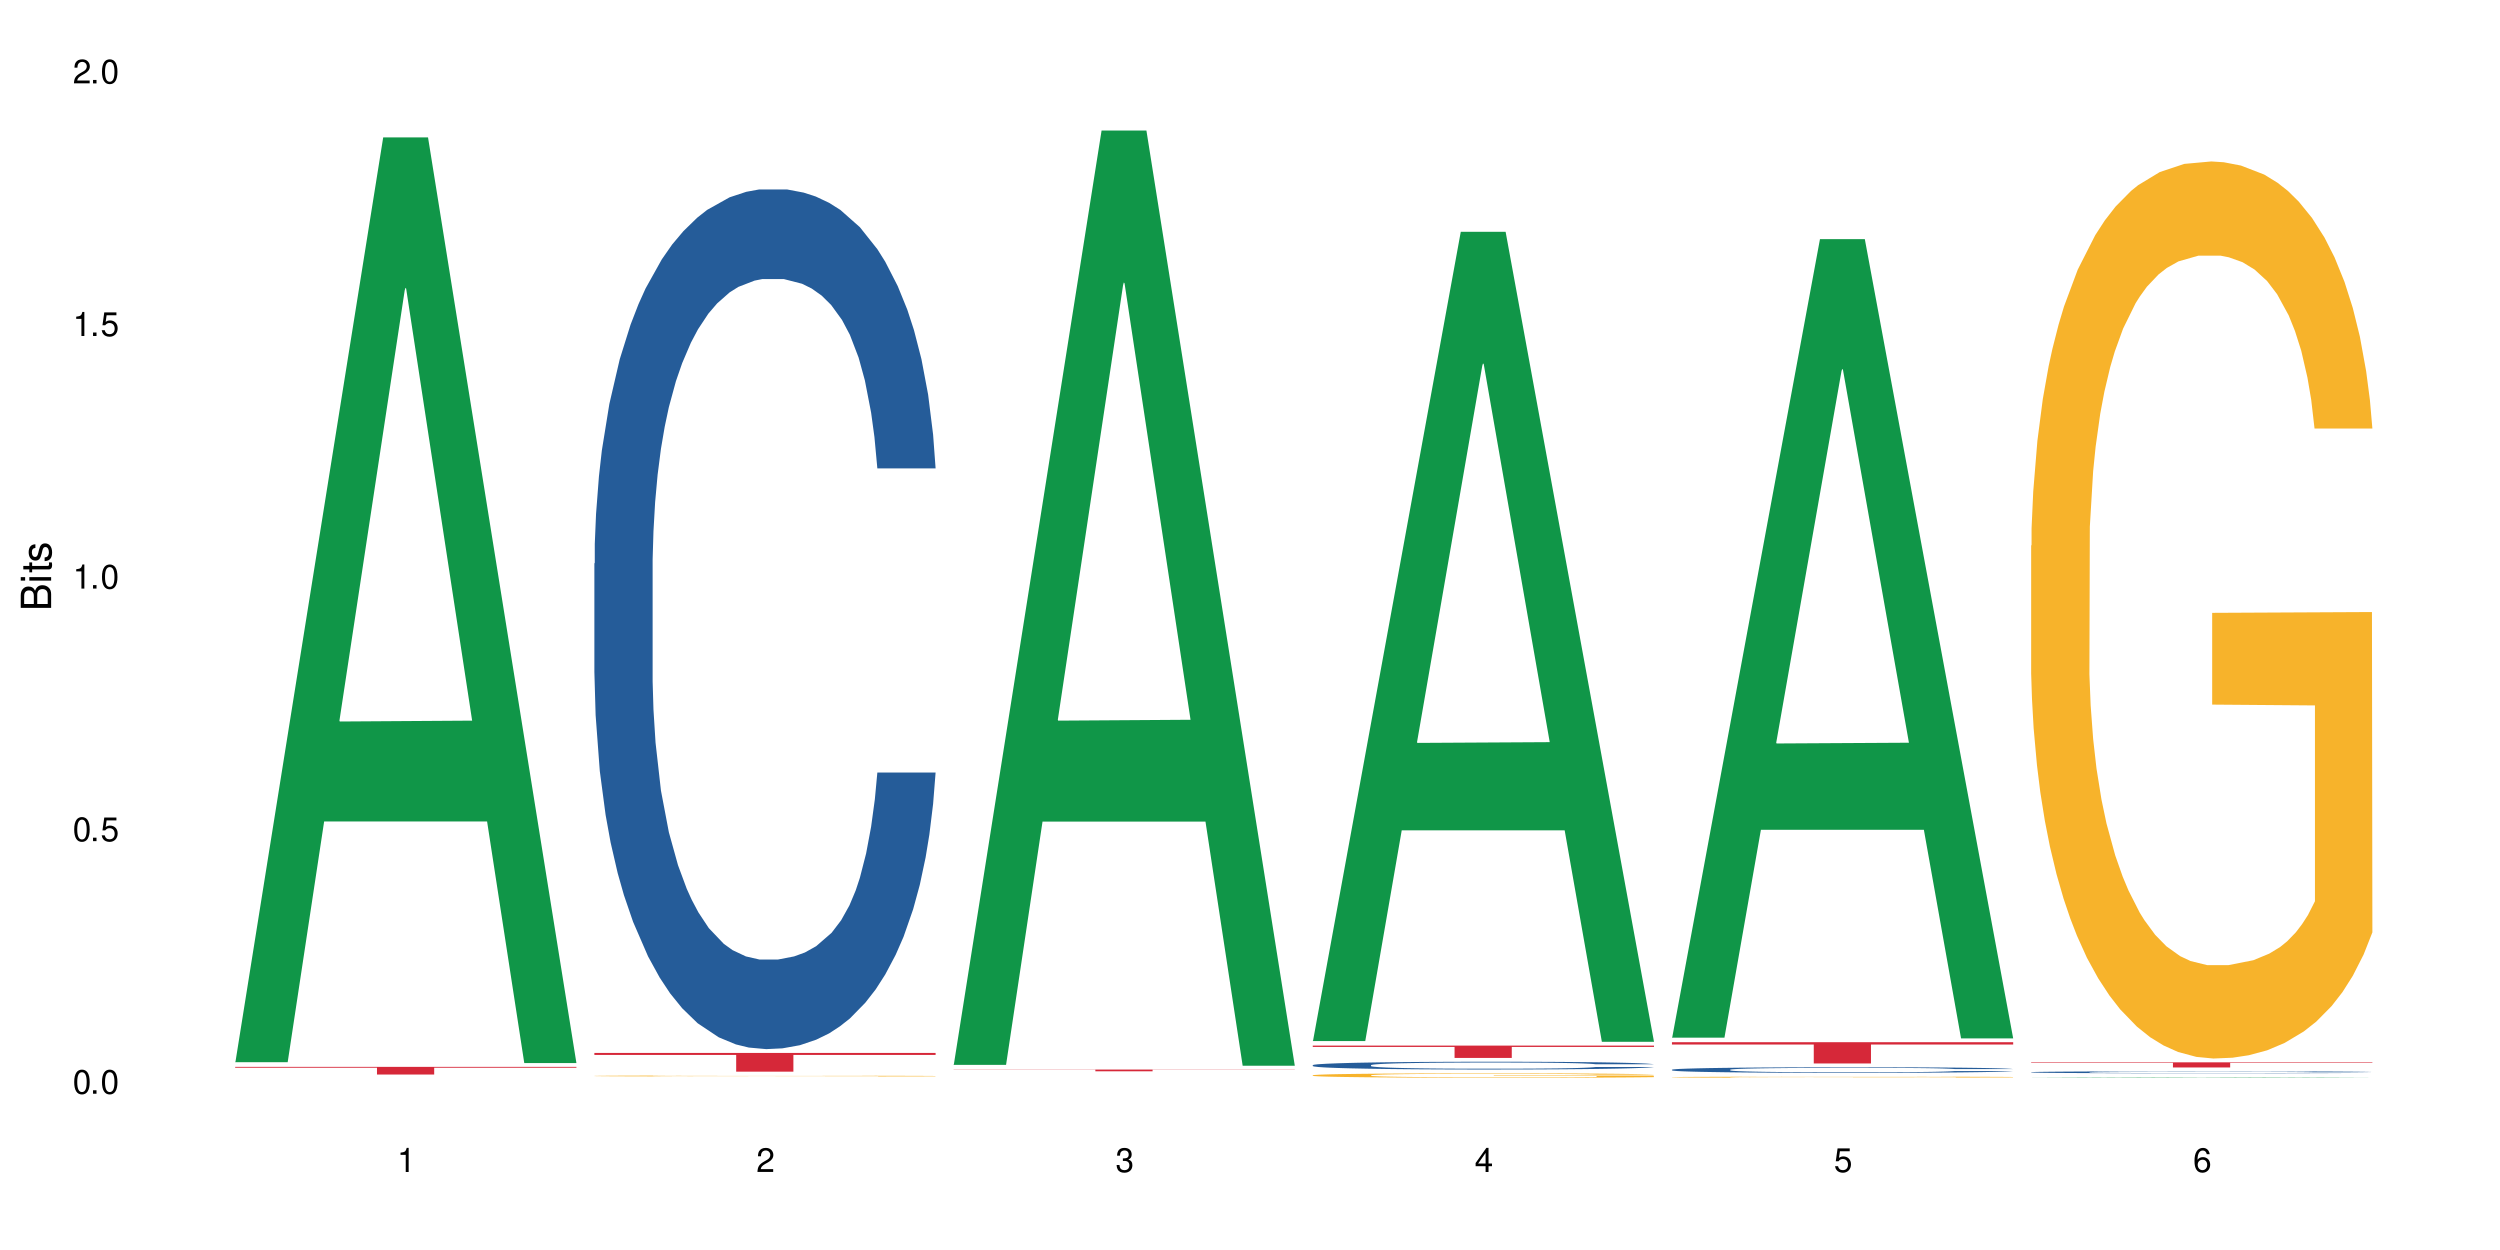
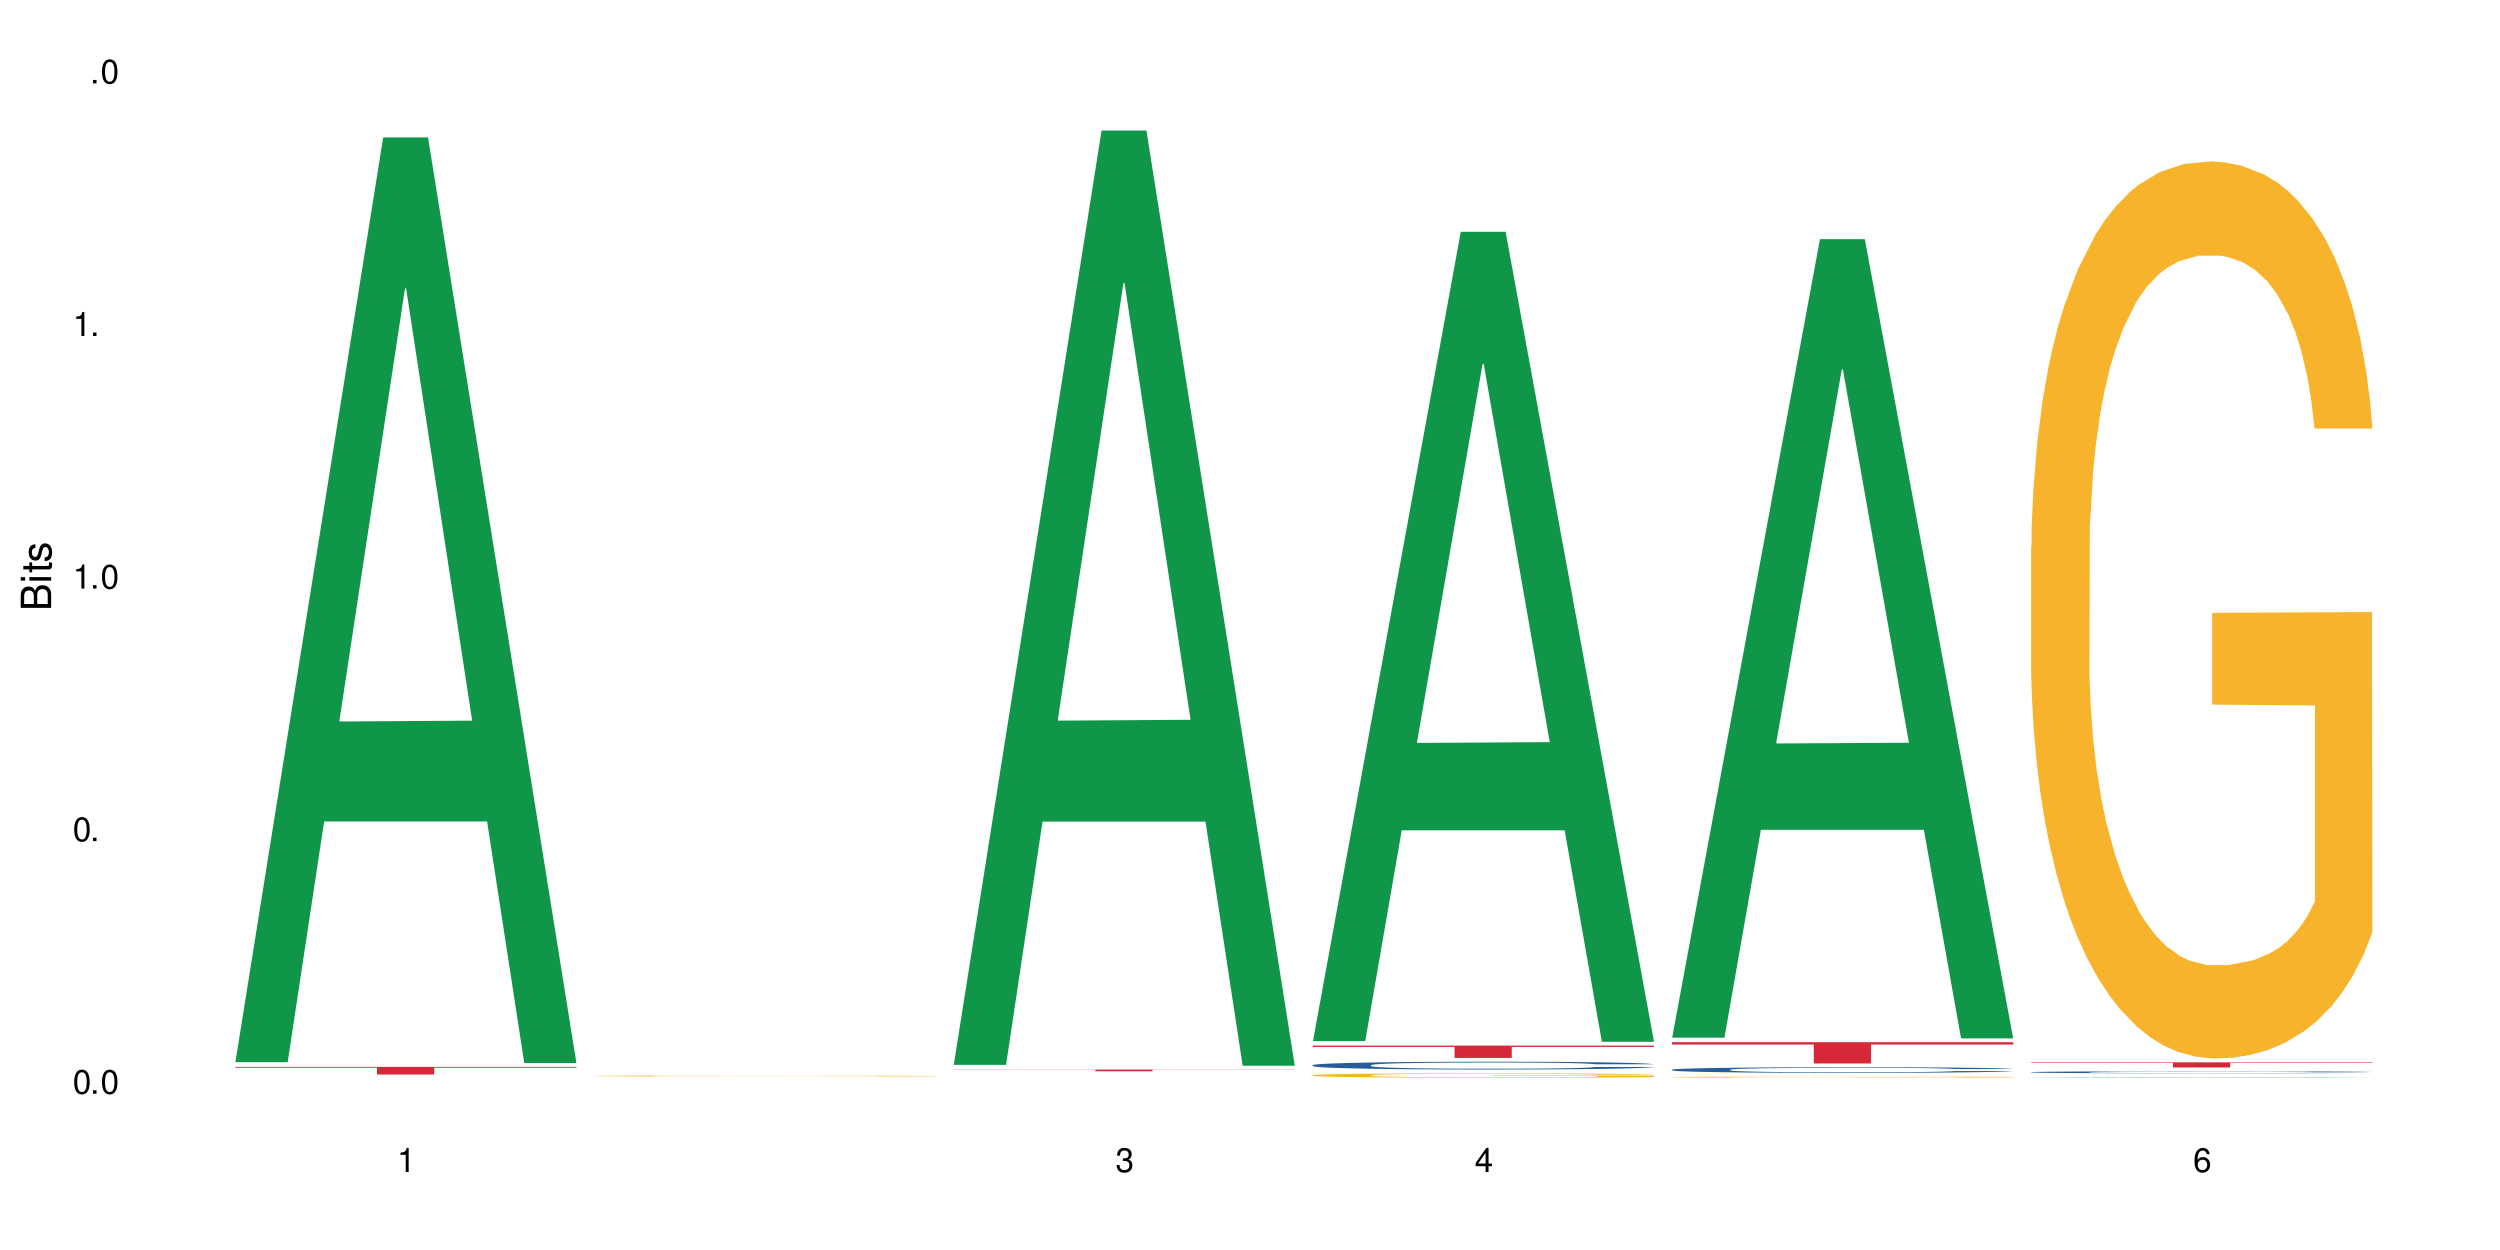
<svg xmlns="http://www.w3.org/2000/svg" xmlns:xlink="http://www.w3.org/1999/xlink" width="720" height="360" viewBox="0 0 720 360">
  <defs>
    <g>
      <g id="glyph-0-0">
</g>
      <g id="glyph-0-1">
        <path d="M 2.641 -6.938 C 2 -6.938 1.422 -6.656 1.078 -6.172 C 0.641 -5.562 0.406 -4.641 0.406 -3.359 C 0.406 -1.016 1.188 0.219 2.641 0.219 C 4.078 0.219 4.859 -1.016 4.859 -3.297 C 4.859 -4.641 4.656 -5.547 4.203 -6.172 C 3.844 -6.656 3.281 -6.938 2.641 -6.938 Z M 2.641 -6.188 C 3.547 -6.188 4 -5.25 4 -3.375 C 4 -1.406 3.562 -0.484 2.625 -0.484 C 1.734 -0.484 1.281 -1.438 1.281 -3.344 C 1.281 -5.25 1.734 -6.188 2.641 -6.188 Z M 2.641 -6.188 " />
      </g>
      <g id="glyph-0-2">
        <path d="M 1.828 -1 L 0.828 -1 L 0.828 0 L 1.828 0 Z M 1.828 -1 " />
      </g>
      <g id="glyph-0-3">
-         <path d="M 4.562 -6.797 L 1.062 -6.797 L 0.547 -3.094 L 1.328 -3.094 C 1.719 -3.562 2.047 -3.734 2.578 -3.734 C 3.484 -3.734 4.062 -3.109 4.062 -2.094 C 4.062 -1.125 3.484 -0.531 2.578 -0.531 C 1.828 -0.531 1.375 -0.906 1.188 -1.672 L 0.328 -1.672 C 0.453 -1.109 0.547 -0.844 0.75 -0.594 C 1.125 -0.078 1.828 0.219 2.594 0.219 C 3.969 0.219 4.922 -0.781 4.922 -2.219 C 4.922 -3.562 4.031 -4.484 2.719 -4.484 C 2.25 -4.484 1.859 -4.359 1.469 -4.062 L 1.734 -5.969 L 4.562 -5.969 Z M 4.562 -6.797 " />
-       </g>
+         </g>
      <g id="glyph-0-4">
        <path d="M 2.484 -4.938 L 2.484 0 L 3.328 0 L 3.328 -6.938 L 2.766 -6.938 C 2.469 -5.875 2.281 -5.734 0.984 -5.562 L 0.984 -4.938 Z M 2.484 -4.938 " />
      </g>
      <g id="glyph-0-5">
-         <path d="M 4.859 -0.828 L 1.281 -0.828 C 1.359 -1.406 1.672 -1.781 2.5 -2.281 L 3.469 -2.828 C 4.406 -3.344 4.906 -4.062 4.906 -4.906 C 4.906 -5.484 4.672 -6.031 4.266 -6.406 C 3.859 -6.766 3.375 -6.938 2.719 -6.938 C 1.859 -6.938 1.219 -6.625 0.844 -6.031 C 0.609 -5.672 0.5 -5.234 0.484 -4.531 L 1.328 -4.531 C 1.359 -5.016 1.406 -5.281 1.531 -5.516 C 1.75 -5.938 2.188 -6.203 2.703 -6.203 C 3.469 -6.203 4.031 -5.641 4.031 -4.891 C 4.031 -4.344 3.719 -3.859 3.125 -3.516 L 2.234 -3 C 0.812 -2.172 0.406 -1.531 0.328 -0.016 L 4.859 -0.016 Z M 4.859 -0.828 " />
-       </g>
+         </g>
      <g id="glyph-0-6">
        <path d="M 2.125 -3.188 L 2.578 -3.188 C 3.5 -3.188 3.984 -2.766 3.984 -1.922 C 3.984 -1.062 3.469 -0.531 2.594 -0.531 C 1.656 -0.531 1.203 -1 1.156 -2.016 L 0.312 -2.016 C 0.344 -1.453 0.438 -1.094 0.609 -0.781 C 0.953 -0.109 1.625 0.219 2.547 0.219 C 3.953 0.219 4.859 -0.625 4.859 -1.938 C 4.859 -2.828 4.516 -3.297 3.703 -3.594 C 4.344 -3.844 4.656 -4.328 4.656 -5.031 C 4.656 -6.219 3.875 -6.938 2.578 -6.938 C 1.203 -6.938 0.484 -6.172 0.453 -4.703 L 1.297 -4.703 C 1.312 -5.125 1.344 -5.359 1.453 -5.578 C 1.641 -5.969 2.062 -6.203 2.594 -6.203 C 3.344 -6.203 3.797 -5.75 3.797 -5 C 3.797 -4.516 3.609 -4.219 3.25 -4.047 C 3.016 -3.953 2.703 -3.922 2.125 -3.906 Z M 2.125 -3.188 " />
      </g>
      <g id="glyph-0-7">
        <path d="M 3.141 -1.672 L 3.141 0 L 3.984 0 L 3.984 -1.672 L 4.984 -1.672 L 4.984 -2.438 L 3.984 -2.438 L 3.984 -6.938 L 3.359 -6.938 L 0.266 -2.578 L 0.266 -1.672 Z M 3.141 -2.438 L 1 -2.438 L 3.141 -5.5 Z M 3.141 -2.438 " />
      </g>
      <g id="glyph-0-8">
        <path d="M 4.781 -5.125 C 4.609 -6.266 3.891 -6.938 2.844 -6.938 C 2.094 -6.938 1.422 -6.578 1.031 -5.953 C 0.594 -5.266 0.406 -4.422 0.406 -3.172 C 0.406 -2 0.578 -1.25 0.984 -0.641 C 1.359 -0.078 1.953 0.219 2.703 0.219 C 3.984 0.219 4.922 -0.75 4.922 -2.094 C 4.922 -3.375 4.062 -4.281 2.844 -4.281 C 2.172 -4.281 1.641 -4.031 1.281 -3.516 C 1.281 -5.234 1.828 -6.188 2.797 -6.188 C 3.391 -6.188 3.797 -5.797 3.938 -5.125 Z M 2.734 -3.531 C 3.547 -3.531 4.062 -2.953 4.062 -2.031 C 4.062 -1.156 3.484 -0.531 2.703 -0.531 C 1.922 -0.531 1.328 -1.188 1.328 -2.078 C 1.328 -2.938 1.906 -3.531 2.734 -3.531 Z M 2.734 -3.531 " />
      </g>
      <g id="glyph-1-0">
</g>
      <g id="glyph-1-1">
        <path d="M 0 -0.953 L 0 -4.891 C 0 -5.719 -0.234 -6.344 -0.734 -6.797 C -1.188 -7.234 -1.812 -7.469 -2.5 -7.469 C -3.547 -7.469 -4.188 -7 -4.625 -5.875 C -4.984 -6.688 -5.625 -7.094 -6.531 -7.094 C -7.172 -7.094 -7.734 -6.859 -8.141 -6.391 C -8.562 -5.922 -8.75 -5.344 -8.75 -4.5 L -8.75 -0.953 Z M -4.984 -2.062 L -7.766 -2.062 L -7.766 -4.219 C -7.766 -4.844 -7.688 -5.203 -7.453 -5.5 C -7.219 -5.812 -6.859 -5.969 -6.375 -5.969 C -5.891 -5.969 -5.531 -5.812 -5.297 -5.5 C -5.062 -5.203 -4.984 -4.844 -4.984 -4.219 Z M -0.984 -2.062 L -4 -2.062 L -4 -4.781 C -4 -5.766 -3.438 -6.359 -2.484 -6.359 C -1.547 -6.359 -0.984 -5.766 -0.984 -4.781 Z M -0.984 -2.062 " />
      </g>
      <g id="glyph-1-2">
        <path d="M -6.281 -1.797 L -6.281 -0.797 L 0 -0.797 L 0 -1.797 Z M -8.75 -1.797 L -8.75 -0.797 L -7.484 -0.797 L -7.484 -1.797 Z M -8.75 -1.797 " />
      </g>
      <g id="glyph-1-3">
        <path d="M -6.281 -3.047 L -6.281 -2.016 L -8.016 -2.016 L -8.016 -1.016 L -6.281 -1.016 L -6.281 -0.172 L -5.469 -0.172 L -5.469 -1.016 L -0.719 -1.016 C -0.078 -1.016 0.281 -1.453 0.281 -2.234 C 0.281 -2.5 0.25 -2.719 0.188 -3.047 L -0.641 -3.047 C -0.609 -2.906 -0.594 -2.766 -0.594 -2.562 C -0.594 -2.141 -0.719 -2.016 -1.156 -2.016 L -5.469 -2.016 L -5.469 -3.047 Z M -6.281 -3.047 " />
      </g>
      <g id="glyph-1-4">
        <path d="M -4.531 -5.25 C -5.766 -5.25 -6.469 -4.422 -6.469 -2.969 C -6.469 -1.516 -5.719 -0.562 -4.547 -0.562 C -3.562 -0.562 -3.094 -1.062 -2.734 -2.562 L -2.516 -3.484 C -2.344 -4.188 -2.094 -4.469 -1.641 -4.469 C -1.047 -4.469 -0.641 -3.875 -0.641 -3 C -0.641 -2.453 -0.797 -2 -1.062 -1.75 C -1.25 -1.594 -1.422 -1.531 -1.875 -1.469 L -1.875 -0.406 C -0.422 -0.453 0.281 -1.266 0.281 -2.922 C 0.281 -4.5 -0.5 -5.516 -1.719 -5.516 C -2.656 -5.516 -3.172 -4.984 -3.469 -3.734 L -3.703 -2.766 C -3.891 -1.953 -4.156 -1.609 -4.594 -1.609 C -5.188 -1.609 -5.547 -2.125 -5.547 -2.938 C -5.547 -3.75 -5.203 -4.172 -4.531 -4.203 Z M -4.531 -5.25 " />
      </g>
    </g>
  </defs>
  <rect x="-72" y="-36" width="864" height="432" fill="rgb(100%, 100%, 100%)" fill-opacity="1" />
  <path fill-rule="nonzero" fill="rgb(6.275%, 58.824%, 28.235%)" fill-opacity="1" d="M 67.73 305.918 L 67.836 305.664 L 110.359 39.578 L 123.273 39.578 L 166.008 306.168 L 150.992 306.168 L 140.281 236.578 L 93.352 236.578 L 82.852 305.918 L 67.73 305.918 L 97.863 207.793 L 135.977 207.543 L 116.973 83.133 L 116.766 82.883 L 116.555 83.633 L 97.758 207.543 L 97.863 207.793 Z M 67.73 305.918 " />
  <path fill-rule="nonzero" fill="rgb(83.922%, 15.686%, 22.353%)" fill-opacity="1" d="M 67.73 307.262 L 166.008 307.262 L 166.008 307.5 L 125.047 307.5 L 125.047 309.473 L 108.57 309.473 L 108.57 307.504 L 108.332 307.5 L 67.73 307.5 Z M 67.73 307.262 " />
-   <path fill-rule="nonzero" fill="rgb(14.51%, 36.078%, 60%)" fill-opacity="1" d="M 171.18 162.289 L 171.297 162.062 L 171.297 156.629 L 171.66 148.031 L 172.496 137.168 L 173.336 129.699 L 175.492 116.348 L 178.488 103.445 L 181.605 93.488 L 183.883 87.605 L 185.922 83.078 L 190.594 74.703 L 193.59 70.402 L 196.828 66.559 L 200.781 62.711 L 203.656 60.445 L 210.129 56.824 L 214.922 55.242 L 218.641 54.562 L 226.668 54.562 L 231.461 55.469 L 234.938 56.598 L 238.773 58.41 L 242.008 60.445 L 247.641 65.426 L 252.676 71.762 L 254.953 75.383 L 258.547 82.398 L 261.305 89.188 L 263.223 95.074 L 265.379 103.445 L 267.297 113.629 L 268.734 125.172 L 269.453 134.902 L 252.676 134.902 L 251.836 125.852 L 250.879 118.836 L 249.082 109.555 L 247.281 102.992 L 244.766 96.43 L 242.488 92.129 L 239.371 87.832 L 236.617 85.113 L 233.738 83.078 L 230.984 81.719 L 225.711 80.363 L 219.598 80.363 L 217.32 80.816 L 212.645 82.625 L 210.129 84.211 L 206.535 87.379 L 204.016 90.32 L 201.02 94.848 L 198.984 98.691 L 196.469 104.578 L 194.668 109.781 L 192.633 117.25 L 191.434 122.91 L 190.355 129.246 L 189.395 136.715 L 188.676 144.637 L 188.199 153.008 L 187.957 161.156 L 187.957 196.234 L 188.199 204.383 L 188.797 213.887 L 190.355 227.691 L 192.633 239.688 L 195.27 249.191 L 197.785 255.98 L 199.223 259.148 L 201.141 262.77 L 204.137 267.297 L 208.453 271.824 L 210.969 273.633 L 214.805 275.445 L 218.758 276.348 L 224.031 276.348 L 228.707 275.445 L 231.82 274.312 L 235.059 272.5 L 239.492 268.656 L 242.25 265.035 L 244.645 260.734 L 246.445 256.434 L 247.641 252.812 L 249.441 245.797 L 250.879 238.102 L 251.957 230.18 L 252.676 222.488 L 269.453 222.488 L 268.734 231.539 L 267.656 240.367 L 266.578 246.93 L 264.898 254.848 L 262.984 261.863 L 260.227 269.785 L 257.949 274.992 L 254.953 280.648 L 252.195 284.949 L 249.199 288.797 L 244.766 293.324 L 241.891 295.586 L 238.773 297.621 L 235.059 299.434 L 230.383 301.016 L 225.352 301.922 L 220.676 302.148 L 215.645 301.695 L 211.926 300.789 L 207.012 298.754 L 200.902 294.68 L 196.469 290.379 L 192.992 286.082 L 189.996 281.555 L 186.641 275.445 L 182.324 265.484 L 179.688 257.793 L 177.891 251.453 L 175.852 242.629 L 174.414 234.707 L 172.738 222.035 L 171.539 205.965 L 171.18 193.52 Z M 171.18 162.289 " />
  <path fill-rule="nonzero" fill="rgb(96.863%, 70.196%, 16.863%)" fill-opacity="1" d="M 171.18 309.867 L 171.297 309.867 L 171.297 309.859 L 171.777 309.848 L 172.977 309.832 L 174.535 309.82 L 176.211 309.809 L 177.293 309.805 L 179.09 309.797 L 180.648 309.793 L 184.602 309.781 L 189.637 309.77 L 192.391 309.766 L 195.508 309.762 L 199.941 309.754 L 201.98 309.754 L 208.211 309.75 L 215.281 309.746 L 231.582 309.746 L 238.293 309.75 L 242.129 309.754 L 245.125 309.754 L 248.242 309.758 L 252.078 309.762 L 255.672 309.77 L 258.547 309.777 L 261.426 309.785 L 263.82 309.793 L 265.859 309.801 L 267.656 309.812 L 268.734 309.82 L 269.453 309.828 L 252.797 309.828 L 251.836 309.82 L 250.758 309.812 L 247.164 309.797 L 245.363 309.793 L 242.008 309.789 L 239.133 309.785 L 235.539 309.781 L 232.062 309.777 L 228.105 309.777 L 225.711 309.773 L 219.359 309.773 L 213.605 309.777 L 210.25 309.777 L 207.852 309.781 L 204.496 309.785 L 202.461 309.789 L 201.262 309.789 L 197.664 309.797 L 195.27 309.805 L 193.949 309.809 L 192.273 309.816 L 191.074 309.824 L 189.754 309.836 L 189.035 309.844 L 188.078 309.859 L 187.957 309.906 L 188.316 309.914 L 189.035 309.926 L 189.996 309.934 L 191.434 309.945 L 192.871 309.953 L 195.387 309.961 L 197.547 309.969 L 199.223 309.973 L 202.461 309.98 L 203.777 309.984 L 206.895 309.988 L 210.129 309.992 L 214.086 309.992 L 217.082 309.996 L 235.18 309.996 L 239.73 309.992 L 242.848 309.992 L 244.887 309.988 L 247.402 309.984 L 249.199 309.984 L 250.879 309.98 L 252.914 309.977 L 252.914 309.914 L 223.312 309.914 L 223.312 309.887 L 269.336 309.887 L 269.453 309.984 L 266.938 309.992 L 263.82 310 L 260.824 310.004 L 257.711 310.008 L 253.273 310.016 L 249.68 310.016 L 244.168 310.02 L 239.133 310.023 L 229.184 310.023 L 223.672 310.027 L 218.758 310.023 L 209.289 310.023 L 205.457 310.02 L 201.621 310.016 L 196.828 310.012 L 193.711 310.008 L 190.473 310 L 187.238 309.996 L 184.363 309.988 L 182.445 309.98 L 180.527 309.977 L 178.488 309.969 L 176.57 309.961 L 175.133 309.953 L 173.816 309.941 L 172.855 309.934 L 171.898 309.922 L 171.418 309.914 L 171.18 309.906 Z M 171.18 309.867 " />
-   <path fill-rule="nonzero" fill="rgb(83.922%, 15.686%, 22.353%)" fill-opacity="1" d="M 171.18 303.246 L 269.453 303.246 L 269.453 303.824 L 228.496 303.828 L 228.496 308.648 L 212.02 308.648 L 212.02 303.832 L 211.777 303.824 L 171.18 303.824 Z M 171.18 303.246 " />
  <path fill-rule="nonzero" fill="rgb(6.275%, 58.824%, 28.235%)" fill-opacity="1" d="M 274.629 306.684 L 274.73 306.43 L 317.254 37.594 L 330.168 37.594 L 372.902 306.934 L 357.887 306.934 L 347.18 236.629 L 300.246 236.629 L 289.746 306.684 L 274.629 306.684 L 304.762 207.543 L 342.875 207.293 L 323.871 81.598 L 323.66 81.344 L 323.449 82.105 L 304.656 207.293 L 304.762 207.543 Z M 274.629 306.684 " />
  <path fill-rule="nonzero" fill="rgb(83.922%, 15.686%, 22.353%)" fill-opacity="1" d="M 274.629 308.031 L 372.902 308.031 L 372.902 308.086 L 331.945 308.086 L 331.945 308.535 L 315.465 308.535 L 315.465 308.086 L 274.629 308.086 Z M 274.629 308.031 " />
  <path fill-rule="nonzero" fill="rgb(6.275%, 58.824%, 28.235%)" fill-opacity="1" d="M 378.074 299.82 L 378.18 299.602 L 420.703 66.762 L 433.617 66.762 L 476.352 300.039 L 461.336 300.039 L 450.625 239.145 L 403.695 239.145 L 393.195 299.82 L 378.074 299.82 L 408.207 213.957 L 446.32 213.738 L 427.316 104.875 L 427.109 104.656 L 426.898 105.312 L 408.105 213.738 L 408.207 213.957 Z M 378.074 299.82 " />
  <path fill-rule="nonzero" fill="rgb(14.51%, 36.078%, 60%)" fill-opacity="1" d="M 378.074 306.754 L 378.195 306.754 L 378.195 306.703 L 378.555 306.625 L 379.395 306.527 L 380.23 306.461 L 382.391 306.34 L 385.387 306.223 L 388.5 306.133 L 390.777 306.078 L 392.816 306.039 L 397.492 305.961 L 400.488 305.922 L 403.723 305.887 L 407.676 305.855 L 410.555 305.832 L 417.027 305.801 L 421.82 305.785 L 425.535 305.781 L 433.566 305.781 L 438.359 305.789 L 441.836 305.797 L 445.668 305.816 L 448.906 305.832 L 454.539 305.879 L 459.57 305.934 L 461.848 305.969 L 465.445 306.031 L 468.199 306.094 L 470.117 306.145 L 472.277 306.223 L 474.191 306.312 L 475.633 306.418 L 476.352 306.508 L 459.57 306.508 L 458.734 306.426 L 457.773 306.359 L 455.977 306.277 L 454.18 306.219 L 451.66 306.16 L 449.383 306.121 L 446.27 306.082 L 443.512 306.055 L 440.637 306.039 L 437.879 306.027 L 432.605 306.012 L 426.492 306.012 L 424.215 306.016 L 419.543 306.035 L 417.027 306.047 L 413.43 306.078 L 410.914 306.102 L 407.918 306.145 L 405.879 306.18 L 403.363 306.23 L 401.566 306.277 L 399.527 306.348 L 398.328 306.398 L 397.25 306.457 L 396.293 306.523 L 395.574 306.594 L 395.094 306.672 L 394.855 306.742 L 394.855 307.062 L 395.094 307.133 L 395.691 307.219 L 397.25 307.344 L 399.527 307.453 L 402.164 307.539 L 404.68 307.602 L 406.121 307.629 L 408.035 307.664 L 411.035 307.703 L 415.348 307.746 L 417.863 307.762 L 421.699 307.777 L 425.656 307.785 L 430.93 307.785 L 435.602 307.777 L 438.719 307.766 L 441.953 307.75 L 446.387 307.715 L 449.145 307.684 L 451.543 307.645 L 453.34 307.605 L 454.539 307.574 L 456.336 307.508 L 457.773 307.441 L 458.852 307.367 L 459.57 307.297 L 476.352 307.297 L 475.633 307.379 L 474.555 307.461 L 473.473 307.52 L 471.797 307.59 L 469.879 307.656 L 467.121 307.727 L 464.844 307.773 L 461.848 307.824 L 459.094 307.863 L 456.098 307.898 L 451.66 307.938 L 448.785 307.961 L 445.668 307.977 L 441.953 307.996 L 437.281 308.008 L 432.246 308.016 L 427.574 308.02 L 422.539 308.016 L 418.824 308.008 L 413.91 307.988 L 407.797 307.953 L 403.363 307.914 L 399.887 307.875 L 396.891 307.832 L 393.535 307.777 L 389.223 307.688 L 386.586 307.617 L 384.785 307.559 L 382.75 307.48 L 381.312 307.41 L 379.633 307.293 L 378.434 307.148 L 378.074 307.035 Z M 378.074 306.754 " />
  <path fill-rule="nonzero" fill="rgb(96.863%, 70.196%, 16.863%)" fill-opacity="1" d="M 378.074 309.664 L 378.195 309.664 L 378.195 309.641 L 378.676 309.586 L 379.871 309.516 L 381.43 309.457 L 383.109 309.406 L 384.188 309.383 L 385.984 309.348 L 387.543 309.324 L 391.496 309.27 L 396.531 309.219 L 399.289 309.199 L 402.402 309.18 L 406.84 309.156 L 408.875 309.148 L 415.109 309.129 L 422.18 309.117 L 429.969 309.113 L 433.566 309.117 L 438.48 309.121 L 445.191 309.133 L 449.023 309.145 L 452.02 309.156 L 455.137 309.172 L 458.973 309.195 L 462.566 309.223 L 465.445 309.25 L 468.32 309.289 L 470.719 309.324 L 472.754 309.367 L 474.555 309.414 L 475.633 309.457 L 476.352 309.496 L 459.691 309.496 L 458.734 309.457 L 457.652 309.426 L 455.855 309.387 L 454.059 309.359 L 452.262 309.336 L 448.906 309.305 L 446.027 309.285 L 442.434 309.27 L 438.957 309.258 L 435.004 309.25 L 426.254 309.25 L 420.5 309.258 L 417.145 309.266 L 414.75 309.277 L 411.395 309.293 L 409.355 309.309 L 408.156 309.316 L 404.562 309.355 L 402.164 309.387 L 400.848 309.41 L 399.168 309.445 L 397.969 309.477 L 396.652 309.523 L 395.934 309.559 L 394.973 309.637 L 394.855 309.852 L 395.215 309.895 L 395.934 309.941 L 396.891 309.984 L 398.328 310.031 L 399.766 310.062 L 402.285 310.109 L 404.441 310.141 L 406.121 310.16 L 409.355 310.191 L 410.672 310.203 L 413.789 310.223 L 417.027 310.238 L 420.98 310.254 L 423.977 310.262 L 428.77 310.266 L 434.883 310.266 L 442.074 310.258 L 446.629 310.25 L 449.746 310.242 L 451.781 310.234 L 454.297 310.219 L 456.098 310.207 L 457.773 310.195 L 459.812 310.176 L 459.812 309.895 L 430.211 309.895 L 430.211 309.762 L 476.23 309.762 L 476.352 310.219 L 473.832 310.25 L 470.719 310.281 L 467.723 310.305 L 464.605 310.324 L 460.172 310.348 L 456.574 310.363 L 451.062 310.379 L 446.027 310.391 L 440.754 310.395 L 436.082 310.398 L 430.57 310.402 L 425.656 310.398 L 420.383 310.391 L 416.188 310.383 L 412.352 310.371 L 408.516 310.355 L 403.723 310.332 L 400.605 310.309 L 397.371 310.285 L 394.133 310.258 L 391.258 310.223 L 389.34 310.199 L 387.422 310.172 L 385.387 310.137 L 383.469 310.098 L 382.031 310.059 L 380.711 310.02 L 379.754 309.98 L 378.793 309.926 L 378.316 309.887 L 378.074 309.848 Z M 378.074 309.664 " />
  <path fill-rule="nonzero" fill="rgb(83.922%, 15.686%, 22.353%)" fill-opacity="1" d="M 378.074 301.137 L 476.352 301.137 L 476.352 301.516 L 435.391 301.52 L 435.391 304.684 L 418.914 304.684 L 418.914 301.523 L 418.676 301.516 L 378.074 301.516 Z M 378.074 301.137 " />
  <path fill-rule="nonzero" fill="rgb(6.275%, 58.824%, 28.235%)" fill-opacity="1" d="M 481.523 298.852 L 481.629 298.633 L 524.152 68.867 L 537.066 68.867 L 579.797 299.066 L 564.785 299.066 L 554.074 238.977 L 507.141 238.977 L 496.641 298.852 L 481.523 298.852 L 511.656 214.121 L 549.77 213.902 L 530.766 106.48 L 530.555 106.262 L 530.348 106.91 L 511.551 213.902 L 511.656 214.121 Z M 481.523 298.852 " />
  <path fill-rule="nonzero" fill="rgb(14.51%, 36.078%, 60%)" fill-opacity="1" d="M 481.523 308.07 L 481.645 308.066 L 481.645 308.031 L 482.004 307.977 L 482.84 307.906 L 483.68 307.855 L 485.836 307.77 L 488.832 307.684 L 491.949 307.617 L 494.227 307.582 L 496.266 307.551 L 500.938 307.496 L 503.934 307.469 L 507.172 307.441 L 511.125 307.418 L 514 307.402 L 520.473 307.379 L 525.27 307.367 L 528.984 307.363 L 537.012 307.363 L 541.809 307.371 L 545.281 307.379 L 549.117 307.391 L 552.352 307.402 L 557.984 307.434 L 563.02 307.477 L 565.297 307.5 L 568.891 307.547 L 571.648 307.59 L 573.566 307.629 L 575.723 307.684 L 577.641 307.75 L 579.078 307.824 L 579.797 307.891 L 563.02 307.891 L 562.18 307.832 L 561.223 307.785 L 559.426 307.723 L 557.625 307.68 L 555.109 307.637 L 552.832 307.609 L 549.715 307.582 L 546.961 307.562 L 544.082 307.551 L 541.328 307.543 L 536.055 307.531 L 529.941 307.531 L 527.664 307.535 L 522.992 307.547 L 520.473 307.559 L 516.879 307.578 L 514.363 307.598 L 511.367 307.629 L 509.328 307.652 L 506.812 307.691 L 505.012 307.727 L 502.977 307.773 L 501.777 307.812 L 500.699 307.852 L 499.738 307.902 L 499.02 307.953 L 498.543 308.008 L 498.301 308.062 L 498.301 308.289 L 498.543 308.344 L 499.141 308.406 L 500.699 308.496 L 502.977 308.574 L 505.613 308.637 L 508.129 308.684 L 509.566 308.703 L 511.484 308.727 L 514.48 308.758 L 518.797 308.785 L 521.312 308.797 L 525.148 308.809 L 529.102 308.816 L 534.375 308.816 L 539.051 308.809 L 542.168 308.801 L 545.402 308.789 L 549.836 308.766 L 552.594 308.742 L 554.988 308.715 L 556.789 308.684 L 557.984 308.66 L 559.785 308.613 L 561.223 308.566 L 562.301 308.512 L 563.02 308.461 L 579.797 308.461 L 579.078 308.523 L 578 308.578 L 576.922 308.621 L 575.246 308.676 L 573.328 308.719 L 570.57 308.773 L 568.293 308.805 L 565.297 308.844 L 562.539 308.871 L 559.543 308.898 L 555.109 308.926 L 552.234 308.941 L 549.117 308.953 L 545.402 308.965 L 540.727 308.977 L 535.695 308.984 L 531.02 308.984 L 525.988 308.98 L 522.27 308.977 L 517.359 308.961 L 511.246 308.934 L 506.812 308.906 L 503.336 308.879 L 500.34 308.848 L 496.984 308.809 L 492.668 308.742 L 490.031 308.695 L 488.234 308.652 L 486.195 308.594 L 484.758 308.543 L 483.082 308.461 L 481.883 308.355 L 481.523 308.273 Z M 481.523 308.07 " />
  <path fill-rule="nonzero" fill="rgb(96.863%, 70.196%, 16.863%)" fill-opacity="1" d="M 481.523 310.219 L 481.645 310.215 L 481.645 310.211 L 482.121 310.199 L 483.32 310.18 L 484.879 310.164 L 486.555 310.152 L 487.637 310.148 L 489.434 310.137 L 490.992 310.133 L 494.945 310.117 L 499.98 310.105 L 502.734 310.102 L 505.852 310.094 L 510.285 310.09 L 512.324 310.09 L 518.555 310.082 L 525.629 310.082 L 533.418 310.078 L 537.012 310.078 L 541.926 310.082 L 548.637 310.086 L 552.473 310.086 L 555.469 310.09 L 558.586 310.094 L 562.422 310.102 L 566.016 310.105 L 568.891 310.113 L 571.77 310.121 L 574.164 310.133 L 576.203 310.141 L 578 310.156 L 579.078 310.164 L 579.797 310.176 L 563.141 310.176 L 562.18 310.164 L 561.102 310.156 L 555.711 310.133 L 552.352 310.129 L 549.477 310.121 L 545.883 310.117 L 542.406 310.117 L 538.449 310.113 L 529.703 310.113 L 523.949 310.117 L 520.594 310.117 L 518.195 310.121 L 514.84 310.125 L 512.805 310.129 L 511.605 310.129 L 508.008 310.141 L 505.613 310.148 L 504.293 310.152 L 502.617 310.16 L 501.418 310.168 L 500.098 310.18 L 499.379 310.191 L 498.422 310.211 L 498.301 310.262 L 498.66 310.273 L 499.379 310.285 L 500.34 310.297 L 501.777 310.309 L 503.215 310.316 L 505.73 310.328 L 507.891 310.336 L 509.566 310.34 L 512.805 310.348 L 514.121 310.352 L 517.238 310.355 L 520.473 310.359 L 524.43 310.363 L 527.426 310.367 L 545.523 310.367 L 550.078 310.363 L 553.191 310.359 L 555.23 310.359 L 557.746 310.355 L 559.543 310.352 L 561.223 310.348 L 563.258 310.344 L 563.258 310.273 L 533.656 310.273 L 533.656 310.242 L 579.68 310.242 L 579.797 310.355 L 577.281 310.363 L 574.164 310.371 L 571.168 310.375 L 568.055 310.383 L 563.617 310.387 L 560.023 310.391 L 554.512 310.395 L 549.477 310.398 L 544.203 310.398 L 539.531 310.402 L 534.016 310.402 L 529.102 310.398 L 523.828 310.398 L 519.637 310.395 L 515.801 310.395 L 511.965 310.391 L 507.172 310.383 L 504.055 310.379 L 500.82 310.371 L 497.582 310.363 L 494.707 310.355 L 492.789 310.352 L 490.871 310.344 L 488.832 310.336 L 486.918 310.324 L 485.477 310.316 L 484.16 310.305 L 483.199 310.297 L 482.242 310.281 L 481.762 310.273 L 481.523 310.262 Z M 481.523 310.219 " />
  <path fill-rule="nonzero" fill="rgb(83.922%, 15.686%, 22.353%)" fill-opacity="1" d="M 481.523 300.16 L 579.797 300.16 L 579.797 300.816 L 538.84 300.82 L 538.84 306.27 L 522.363 306.27 L 522.363 300.828 L 522.121 300.816 L 481.523 300.816 Z M 481.523 300.16 " />
  <path fill-rule="nonzero" fill="rgb(6.275%, 58.824%, 28.235%)" fill-opacity="1" d="M 584.973 310.402 L 585.074 310.398 L 627.598 310.207 L 640.512 310.207 L 683.246 310.402 L 668.23 310.402 L 657.523 310.352 L 610.59 310.352 L 600.09 310.402 L 584.973 310.402 L 615.105 310.328 L 653.219 310.328 L 634.215 310.238 L 633.793 310.238 L 615 310.328 L 615.105 310.328 Z M 584.973 310.402 " />
  <path fill-rule="nonzero" fill="rgb(14.51%, 36.078%, 60%)" fill-opacity="1" d="M 584.973 308.781 L 585.09 308.781 L 585.09 308.77 L 585.449 308.75 L 586.289 308.723 L 587.129 308.707 L 589.285 308.676 L 592.281 308.645 L 595.398 308.621 L 597.676 308.609 L 599.711 308.598 L 604.387 308.578 L 607.383 308.566 L 610.617 308.559 L 614.574 308.551 L 617.449 308.543 L 623.922 308.535 L 628.715 308.531 L 645.254 308.531 L 648.73 308.535 L 652.566 308.539 L 655.801 308.543 L 661.434 308.555 L 666.469 308.57 L 668.746 308.578 L 672.34 308.594 L 675.098 308.613 L 677.016 308.625 L 679.172 308.645 L 681.09 308.668 L 682.527 308.695 L 683.246 308.719 L 666.469 308.719 L 665.629 308.699 L 664.672 308.68 L 662.871 308.66 L 661.074 308.645 L 658.559 308.629 L 656.281 308.617 L 653.164 308.609 L 650.406 308.602 L 647.531 308.598 L 644.773 308.594 L 639.504 308.59 L 633.391 308.59 L 631.113 308.594 L 626.438 308.598 L 623.922 308.602 L 620.328 308.605 L 617.809 308.613 L 614.812 308.625 L 612.777 308.633 L 610.258 308.648 L 608.461 308.66 L 606.426 308.676 L 605.227 308.691 L 604.148 308.707 L 603.188 308.723 L 602.469 308.742 L 601.988 308.762 L 601.75 308.781 L 601.75 308.863 L 601.988 308.883 L 602.59 308.902 L 604.148 308.938 L 606.426 308.965 L 609.059 308.988 L 611.578 309.004 L 613.016 309.012 L 614.934 309.02 L 617.93 309.031 L 622.242 309.039 L 624.762 309.043 L 628.598 309.047 L 632.551 309.051 L 637.824 309.051 L 642.5 309.047 L 645.613 309.047 L 648.852 309.043 L 653.285 309.031 L 656.043 309.023 L 658.438 309.016 L 660.234 309.004 L 661.434 308.996 L 663.23 308.98 L 664.672 308.961 L 665.75 308.941 L 666.469 308.926 L 683.246 308.926 L 682.527 308.945 L 681.449 308.965 L 680.371 308.98 L 678.691 309 L 676.773 309.016 L 674.02 309.035 L 671.742 309.047 L 668.746 309.062 L 665.988 309.07 L 662.992 309.078 L 658.559 309.09 L 655.68 309.098 L 652.566 309.102 L 648.852 309.105 L 644.176 309.109 L 625.719 309.109 L 620.805 309.102 L 614.695 309.094 L 610.258 309.082 L 606.785 309.074 L 603.789 309.062 L 600.43 309.047 L 596.117 309.023 L 593.48 309.008 L 591.684 308.992 L 589.645 308.973 L 588.207 308.953 L 586.527 308.922 L 585.332 308.887 L 584.973 308.855 Z M 584.973 308.781 " />
  <path fill-rule="nonzero" fill="rgb(96.863%, 70.196%, 16.863%)" fill-opacity="1" d="M 584.973 157.152 L 585.09 156.918 L 585.09 152.199 L 585.57 141.582 L 586.77 126.953 L 588.328 114.922 L 590.004 105.48 L 591.082 100.527 L 592.883 93.449 L 594.438 88.258 L 598.395 77.641 L 603.426 67.73 L 606.184 63.484 L 609.301 59.473 L 613.734 54.988 L 615.773 53.34 L 622.004 49.562 L 629.074 47.203 L 636.867 46.496 L 640.461 46.73 L 645.375 47.676 L 652.086 50.27 L 655.922 52.629 L 658.918 54.988 L 662.035 58.059 L 665.867 62.777 L 669.465 68.438 L 672.34 74.102 L 675.215 81.18 L 677.613 88.73 L 679.652 96.988 L 681.449 106.898 L 682.527 115.156 L 683.246 123.414 L 666.586 123.414 L 665.629 115.156 L 664.551 108.785 L 662.754 101 L 660.953 95.336 L 659.156 90.855 L 655.801 84.719 L 652.926 80.945 L 649.328 77.641 L 645.855 75.516 L 641.898 74.102 L 639.504 73.629 L 633.148 73.629 L 627.398 75.281 L 624.043 77.168 L 621.645 79.055 L 618.289 82.594 L 616.25 85.426 L 615.055 87.316 L 611.457 94.629 L 609.059 101.234 L 607.742 105.719 L 606.062 112.797 L 604.867 119.168 L 603.547 128.605 L 602.828 135.684 L 601.871 151.727 L 601.75 194.199 L 602.109 203.164 L 602.828 212.836 L 603.789 221.332 L 605.227 230.297 L 606.664 237.141 L 609.18 246.34 L 611.336 252.477 L 613.016 256.488 L 616.25 262.859 L 617.57 264.98 L 620.688 269.227 L 623.922 272.531 L 627.875 275.363 L 630.871 276.777 L 635.668 277.957 L 641.777 277.957 L 648.969 276.543 L 653.523 274.656 L 656.641 272.766 L 658.676 271.117 L 661.195 268.52 L 662.992 266.16 L 664.672 263.566 L 666.707 259.555 L 666.707 203.164 L 637.105 202.926 L 637.105 176.5 L 683.125 176.266 L 683.246 268.52 L 680.73 274.891 L 677.613 281.023 L 674.617 285.746 L 671.5 289.754 L 667.066 294.238 L 663.473 297.07 L 657.957 300.371 L 652.926 302.496 L 647.652 303.91 L 642.977 304.621 L 637.465 304.855 L 632.551 304.383 L 627.277 302.969 L 623.082 301.082 L 619.246 298.723 L 615.414 295.652 L 610.617 290.699 L 607.504 286.688 L 604.266 281.734 L 601.031 275.836 L 598.156 269.465 L 596.238 264.508 L 594.32 258.848 L 592.281 251.77 L 590.363 243.746 L 588.926 236.434 L 587.609 228.172 L 586.648 220.387 L 585.691 209.77 L 585.211 201.277 L 584.973 193.961 Z M 584.973 157.152 " />
  <path fill-rule="nonzero" fill="rgb(83.922%, 15.686%, 22.353%)" fill-opacity="1" d="M 584.973 305.953 L 683.246 305.953 L 683.246 306.109 L 642.289 306.113 L 642.289 307.434 L 625.809 307.434 L 625.809 306.113 L 625.57 306.109 L 584.973 306.109 Z M 584.973 305.953 " />
  <g fill="rgb(0%, 0%, 0%)" fill-opacity="1">
    <use xlink:href="#glyph-0-1" x="20.965" y="314.993" />
    <use xlink:href="#glyph-0-2" x="25.965" y="314.993" />
    <use xlink:href="#glyph-0-1" x="28.965" y="314.993" />
  </g>
  <g fill="rgb(0%, 0%, 0%)" fill-opacity="1">
    <use xlink:href="#glyph-0-1" x="20.965" y="242.251" />
    <use xlink:href="#glyph-0-2" x="25.965" y="242.251" />
    <use xlink:href="#glyph-0-3" x="28.965" y="242.251" />
  </g>
  <g fill="rgb(0%, 0%, 0%)" fill-opacity="1">
    <use xlink:href="#glyph-0-4" x="20.965" y="169.509" />
    <use xlink:href="#glyph-0-2" x="25.965" y="169.509" />
    <use xlink:href="#glyph-0-1" x="28.965" y="169.509" />
  </g>
  <g fill="rgb(0%, 0%, 0%)" fill-opacity="1">
    <use xlink:href="#glyph-0-4" x="20.965" y="96.767" />
    <use xlink:href="#glyph-0-2" x="25.965" y="96.767" />
    <use xlink:href="#glyph-0-3" x="28.965" y="96.767" />
  </g>
  <g fill="rgb(0%, 0%, 0%)" fill-opacity="1">
    <use xlink:href="#glyph-0-5" x="20.965" y="24.024" />
    <use xlink:href="#glyph-0-2" x="25.965" y="24.024" />
    <use xlink:href="#glyph-0-1" x="28.965" y="24.024" />
  </g>
  <g fill="rgb(0%, 0%, 0%)" fill-opacity="1">
    <use xlink:href="#glyph-0-4" x="114.367" y="337.532" />
  </g>
  <g fill="rgb(0%, 0%, 0%)" fill-opacity="1">
    <use xlink:href="#glyph-0-5" x="217.816" y="337.532" />
  </g>
  <g fill="rgb(0%, 0%, 0%)" fill-opacity="1">
    <use xlink:href="#glyph-0-6" x="321.266" y="337.532" />
  </g>
  <g fill="rgb(0%, 0%, 0%)" fill-opacity="1">
    <use xlink:href="#glyph-0-7" x="424.711" y="337.532" />
  </g>
  <g fill="rgb(0%, 0%, 0%)" fill-opacity="1">
    <use xlink:href="#glyph-0-3" x="528.16" y="337.532" />
  </g>
  <g fill="rgb(0%, 0%, 0%)" fill-opacity="1">
    <use xlink:href="#glyph-0-8" x="631.609" y="337.532" />
  </g>
  <g fill="rgb(0%, 0%, 0%)" fill-opacity="1">
    <use xlink:href="#glyph-1-1" x="14.725" y="176.012" />
    <use xlink:href="#glyph-1-2" x="14.725" y="168.012" />
    <use xlink:href="#glyph-1-3" x="14.725" y="165.012" />
    <use xlink:href="#glyph-1-4" x="14.725" y="162.012" />
  </g>
</svg>